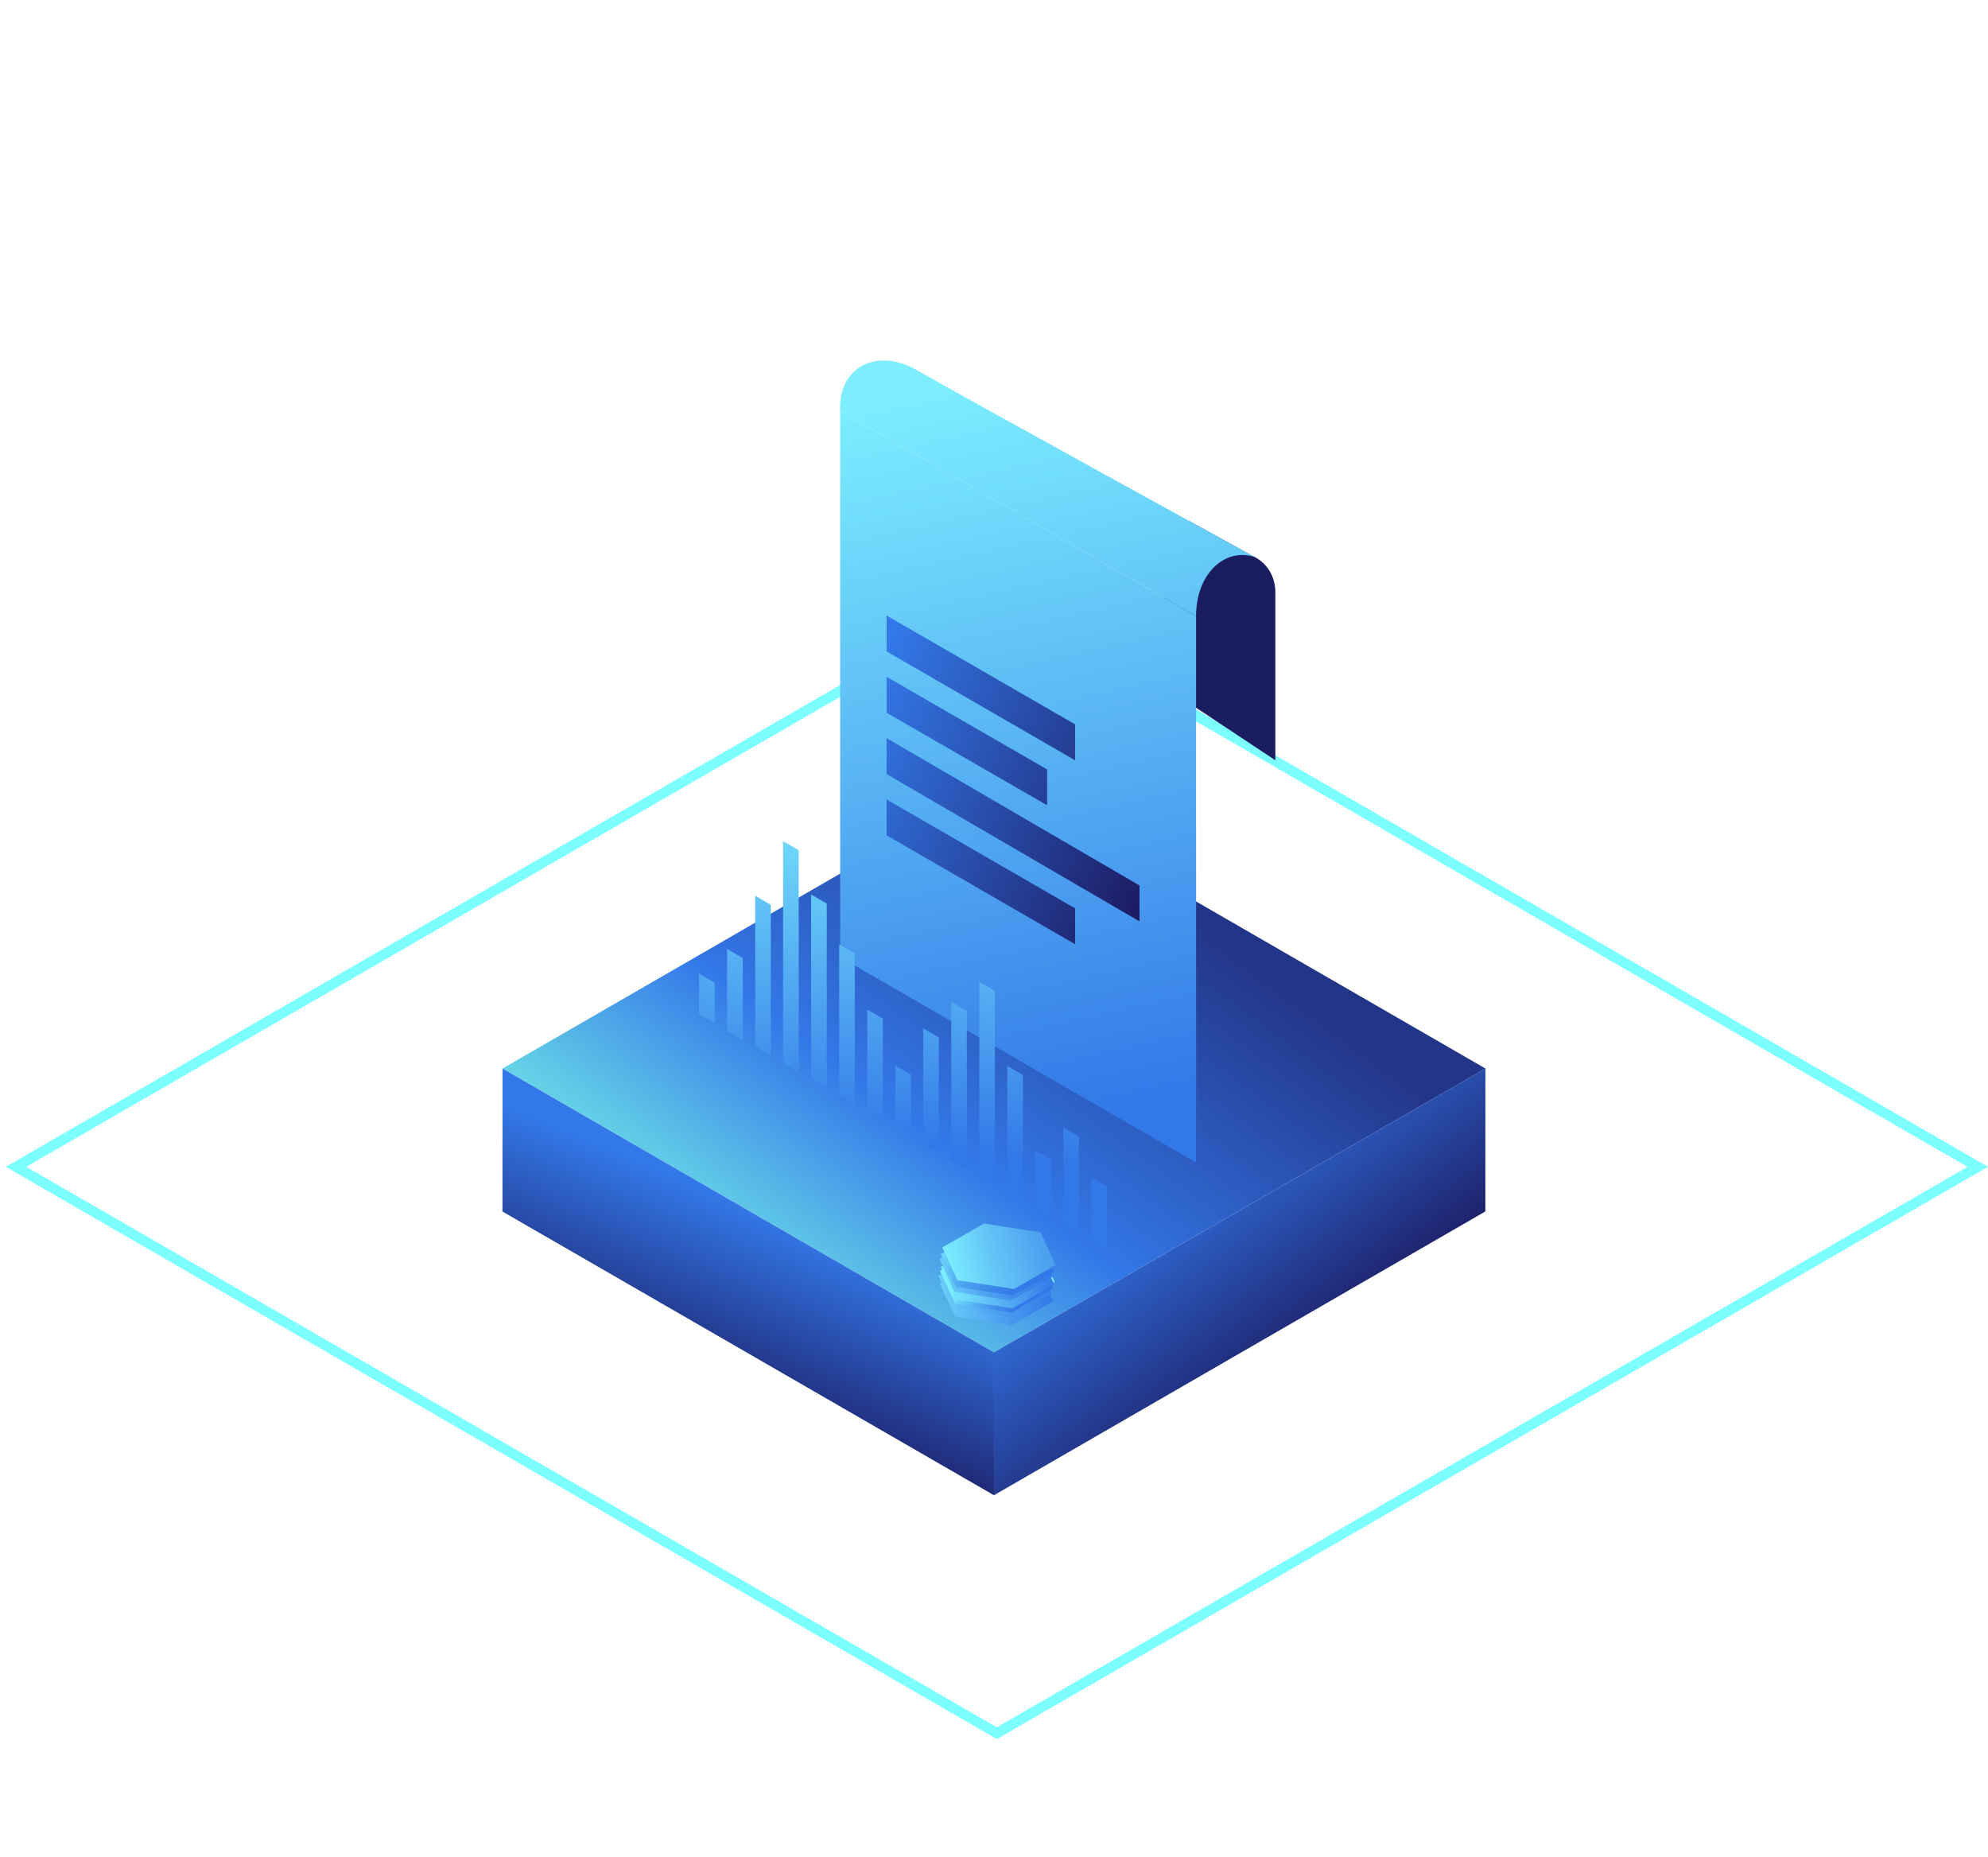
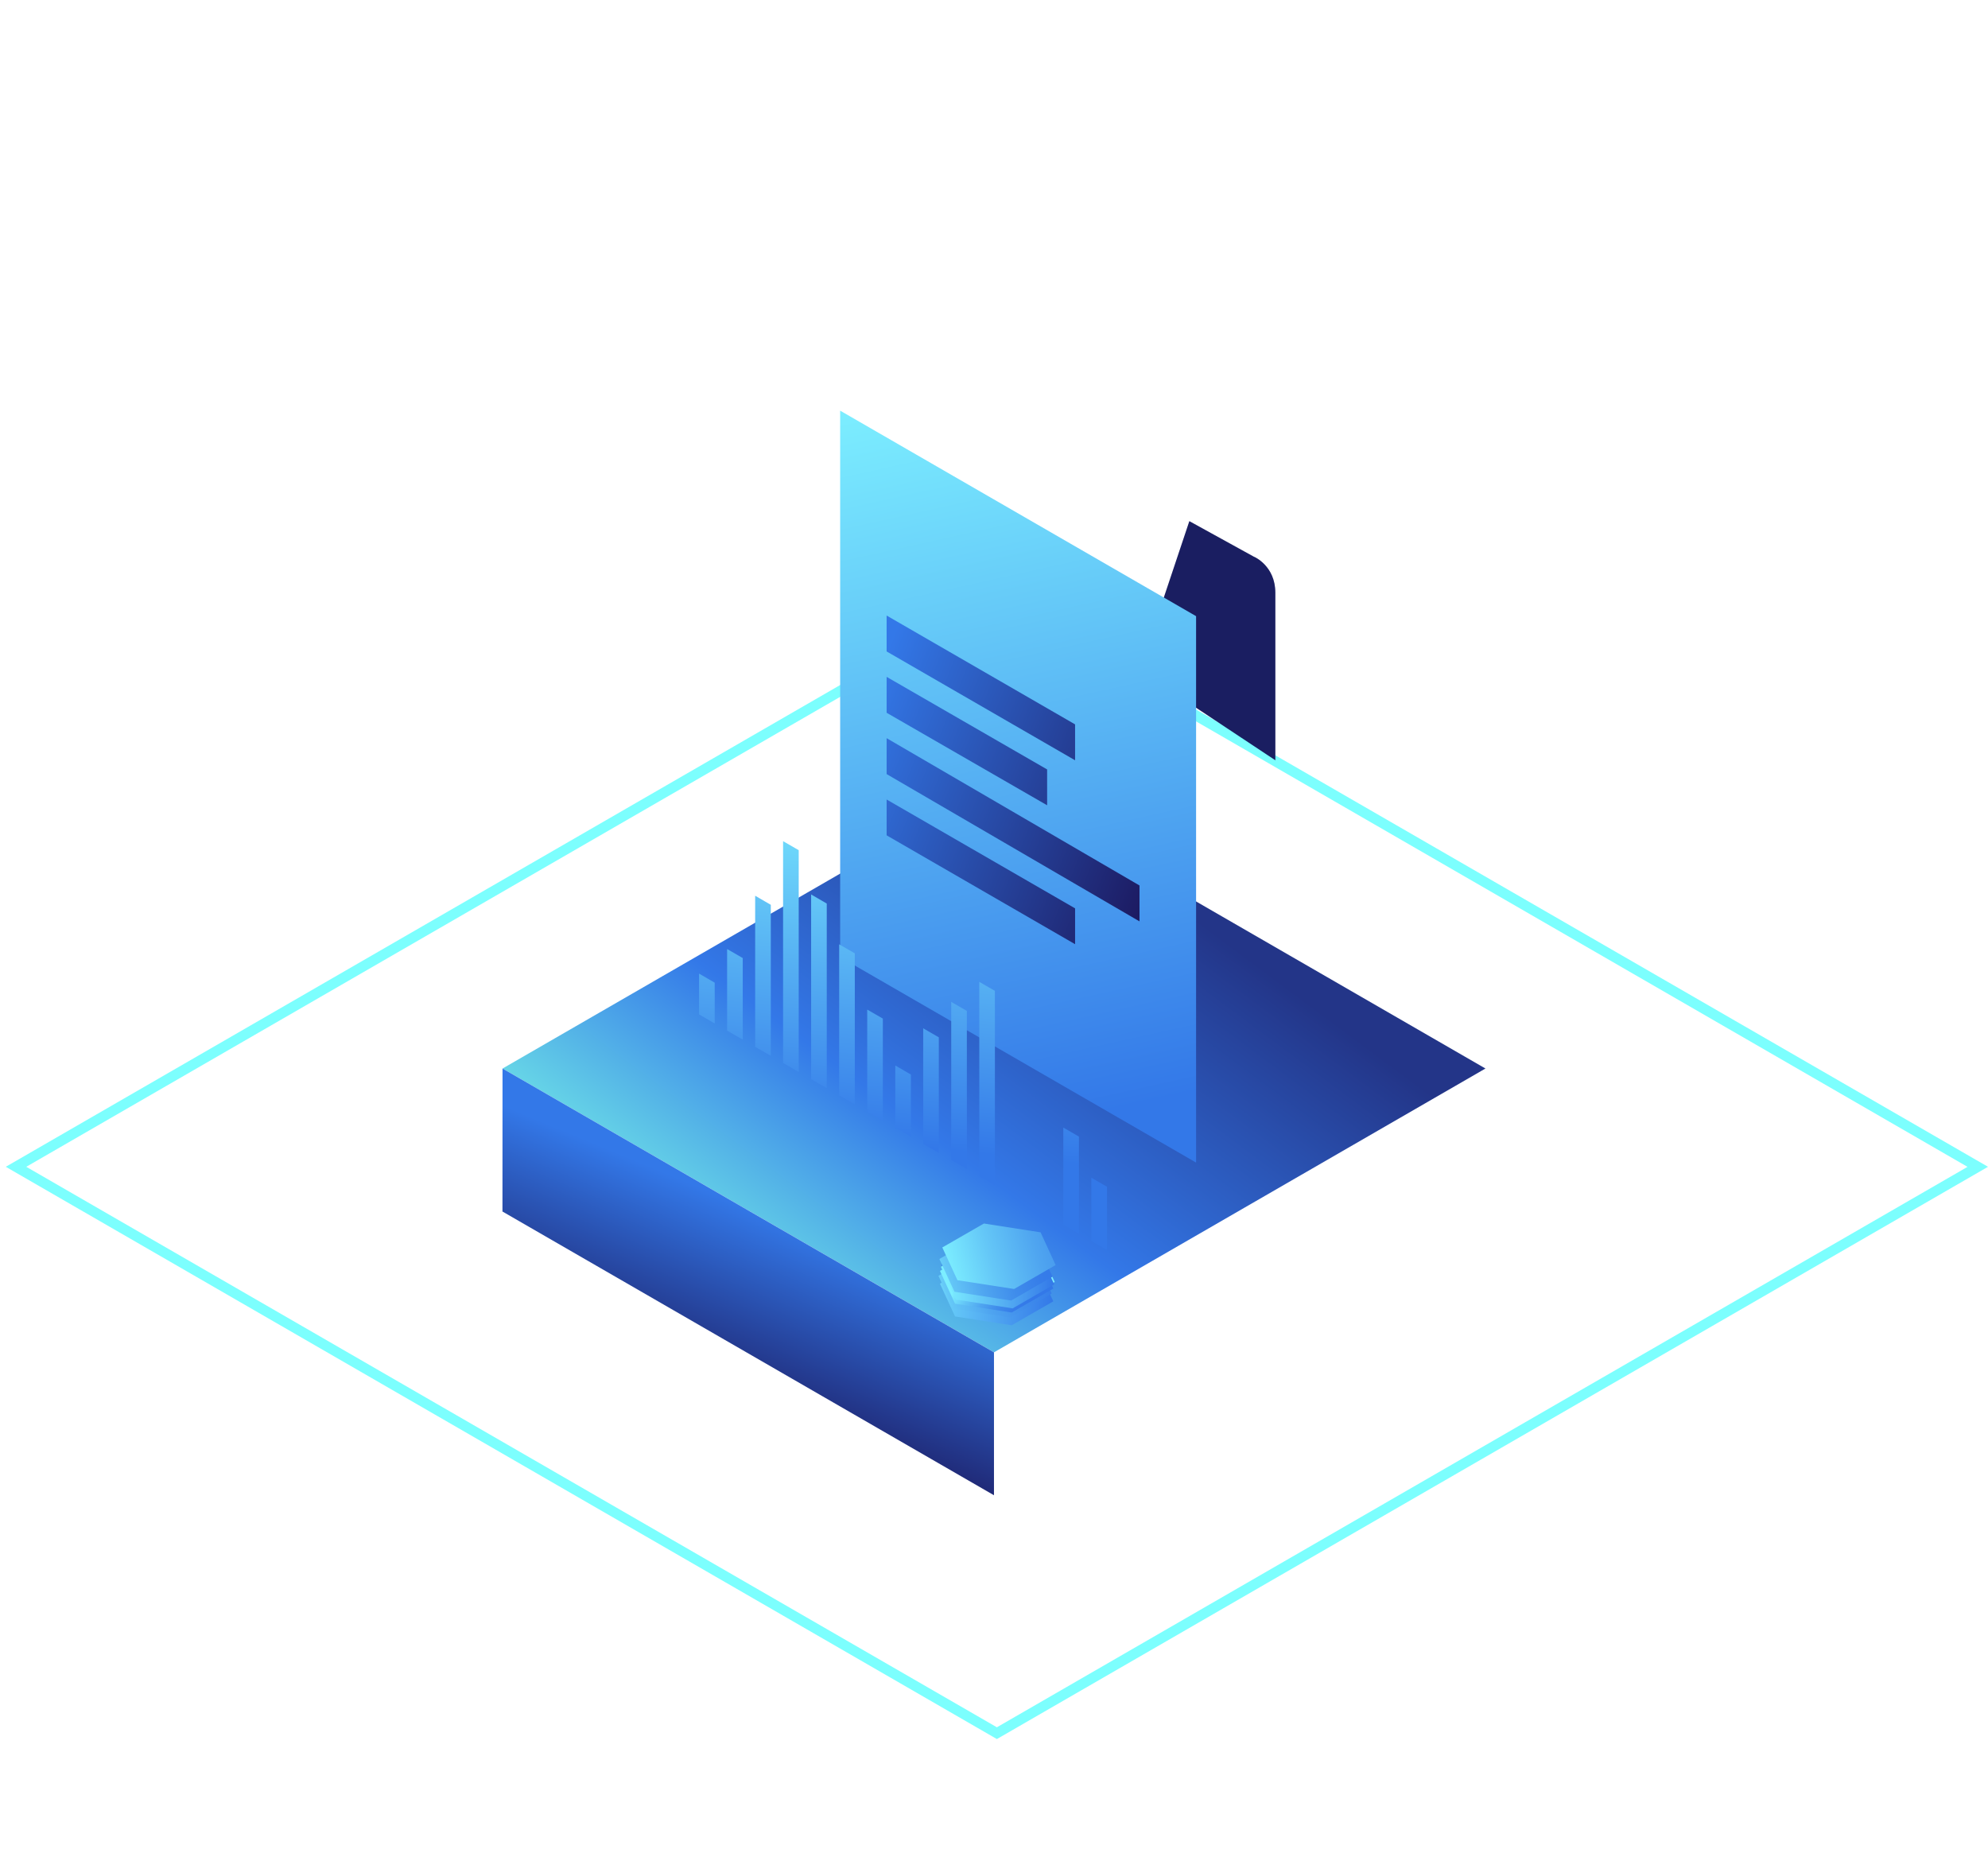
<svg xmlns="http://www.w3.org/2000/svg" width="182" height="170" viewBox="0 0 182 170" fill="none">
  <g clip-path="url(#clip0_344_937)">
    <path d="M91.264 55.506L180.125 106.812L91.264 158.114L2.404 106.807L91.264 55.506ZM91.264 54.423L0.529 106.807L91.264 159.192L182 106.807L91.264 54.423Z" fill="#7CFFFE" />
    <path d="M46.01 97.811L91.001 71.839L135.992 97.811L91.001 123.79L46.01 97.811Z" fill="url(#paint0_linear_344_937)" />
    <path d="M46.006 97.811L46 110.901L90.998 136.873V123.791L46.006 97.811Z" fill="url(#paint1_linear_344_937)" />
-     <path d="M90.998 123.791L135.989 97.811L135.983 110.894L90.998 136.873V123.791Z" fill="url(#paint2_linear_344_937)" />
    <path d="M114.825 50.97C114.825 50.97 116.759 51.795 116.759 54.257C116.759 56.236 116.759 69.596 116.759 69.596L104.32 61.353L108.883 47.703L114.825 50.977V50.97Z" fill="#1A1E61" />
    <path d="M109.501 56.403L76.916 37.591V87.609L109.501 106.422V56.403Z" fill="url(#paint3_linear_344_937)" />
-     <path d="M109.499 56.404C109.499 52.575 112.058 50.126 114.829 50.971C114.829 50.971 87.69 36.051 83.952 33.892C80.214 31.733 76.715 33.698 76.914 37.591L109.493 56.404H109.499Z" fill="url(#paint4_linear_344_937)" />
    <path d="M98.423 69.596L81.17 59.632V56.346L98.423 66.309V69.596Z" fill="url(#paint5_linear_344_937)" />
    <path d="M95.864 73.714L81.17 65.246V61.959L95.864 70.434V73.714Z" fill="url(#paint6_linear_344_937)" />
    <path d="M104.32 84.342L81.17 70.859V67.572L104.32 81.055V84.342Z" fill="url(#paint7_linear_344_937)" />
    <path d="M98.423 86.43L81.17 76.466V73.186L98.423 83.15V86.43Z" fill="url(#paint8_linear_344_937)" />
    <path d="M73.122 77.825L71.691 77V97.301L73.122 98.132V77.825Z" fill="url(#paint9_linear_344_937)" />
    <path d="M75.689 82.71L74.258 81.879V98.783L75.689 99.608V82.71Z" fill="url(#paint10_linear_344_937)" />
    <path d="M78.257 87.267L76.826 86.442V100.266L78.257 101.091V87.267Z" fill="url(#paint11_linear_344_937)" />
    <path d="M80.823 93.241L79.393 92.416V101.748L80.823 102.573V93.241Z" fill="url(#paint12_linear_344_937)" />
    <path d="M83.392 98.365L81.961 97.533V103.224L83.392 104.055V98.365Z" fill="url(#paint13_linear_344_937)" />
    <path d="M85.948 94.955L84.518 94.13V104.706L85.948 105.538V94.955Z" fill="url(#paint14_linear_344_937)" />
    <path d="M88.515 92.538L87.084 91.713V106.189L88.515 107.013V92.538Z" fill="url(#paint15_linear_344_937)" />
    <path d="M91.083 90.702L89.652 89.877V107.671L91.083 108.496V90.702Z" fill="url(#paint16_linear_344_937)" />
-     <path d="M93.65 98.403L92.219 97.578V109.153L93.65 109.978V98.403Z" fill="url(#paint17_linear_344_937)" />
-     <path d="M96.206 106.169L94.775 105.344V110.629L96.206 111.46V106.169Z" fill="url(#paint18_linear_344_937)" />
    <path d="M98.775 104.042L97.344 103.218V112.111L98.775 112.943V104.042Z" fill="url(#paint19_linear_344_937)" />
    <path d="M101.341 108.631L99.91 107.806V113.594L101.341 114.419V108.631Z" fill="url(#paint20_linear_344_937)" />
    <path d="M70.566 82.826L69.135 81.995V95.825L70.566 96.65V82.826Z" fill="url(#paint21_linear_344_937)" />
    <path d="M67.997 87.698L66.566 86.873V94.343L67.997 95.168V87.698Z" fill="url(#paint22_linear_344_937)" />
    <path d="M65.431 89.954L64 89.123V92.861L65.431 93.686V89.954Z" fill="url(#paint23_linear_344_937)" />
    <path d="M92.62 121.313L96.429 119.122L95.043 116.125L89.855 115.319L86.053 117.51L87.432 120.507L92.62 121.313Z" fill="url(#paint24_linear_344_937)" />
    <path d="M92.481 120.598L96.284 118.406L94.905 115.409L89.716 114.604L85.914 116.789L87.293 119.792L92.481 120.598Z" fill="url(#paint25_linear_344_937)" />
    <path d="M92.62 120.146L96.429 117.955L95.043 114.958L89.855 114.153L86.053 116.337L87.432 119.341L92.62 120.146Z" fill="url(#paint26_linear_344_937)" />
    <path d="M92.755 119.541L96.558 117.349L95.179 114.353L89.99 113.547L86.182 115.732L87.567 118.729L92.755 119.541Z" fill="url(#paint27_linear_344_937)" />
    <path d="M92.706 119.766L96.515 117.575L95.129 114.578L89.941 113.772L86.139 115.963L87.518 118.96L92.706 119.766Z" fill="url(#paint28_linear_344_937)" />
    <path d="M92.567 119.051L96.37 116.859L94.99 113.862L89.802 113.057L86 115.248L87.379 118.245L92.567 119.051Z" fill="url(#paint29_linear_344_937)" />
-     <path d="M92.706 118.599L96.515 116.408L95.129 113.411L89.941 112.606L86.139 114.797L87.518 117.794L92.706 118.599Z" fill="url(#paint30_linear_344_937)" />
    <path d="M92.841 117.994L96.644 115.802L95.264 112.806L90.076 112L86.268 114.191L87.653 117.188L92.841 117.994Z" fill="url(#paint31_linear_344_937)" />
  </g>
  <defs>
    <linearGradient id="paint0_linear_344_937" x1="110.002" y1="84.5" x2="78.002" y2="127.5" gradientUnits="userSpaceOnUse">
      <stop stop-color="#233588" />
      <stop offset="0.566" stop-color="#3378E8" />
      <stop offset="0.984" stop-color="#71E8E7" />
    </linearGradient>
    <linearGradient id="paint1_linear_344_937" x1="64" y1="129" x2="71.219" y2="111.636" gradientUnits="userSpaceOnUse">
      <stop stop-color="#1C1A61" />
      <stop offset="1" stop-color="#3378E8" />
    </linearGradient>
    <linearGradient id="paint2_linear_344_937" x1="117.998" y1="127" x2="103.998" y2="108.5" gradientUnits="userSpaceOnUse">
      <stop stop-color="#1C1A61" />
      <stop offset="1" stop-color="#3378E8" />
    </linearGradient>
    <linearGradient id="paint3_linear_344_937" x1="99.892" y1="102.078" x2="84.373" y2="32.235" gradientUnits="userSpaceOnUse">
      <stop stop-color="#3378E8" />
      <stop offset="0.95" stop-color="#7CEEFF" />
    </linearGradient>
    <linearGradient id="paint4_linear_344_937" x1="108.301" y1="100.202" x2="92.781" y2="30.366" gradientUnits="userSpaceOnUse">
      <stop stop-color="#3378E8" />
      <stop offset="0.95" stop-color="#7CEEFF" />
    </linearGradient>
    <linearGradient id="paint5_linear_344_937" x1="109.675" y1="70.801" x2="81.222" y2="59.594" gradientUnits="userSpaceOnUse">
      <stop stop-color="#1C1A61" />
      <stop offset="1" stop-color="#3378E8" />
    </linearGradient>
    <linearGradient id="paint6_linear_344_937" x1="107.845" y1="75.448" x2="79.391" y2="64.24" gradientUnits="userSpaceOnUse">
      <stop stop-color="#1C1A61" />
      <stop offset="1" stop-color="#3378E8" />
    </linearGradient>
    <linearGradient id="paint7_linear_344_937" x1="105.621" y1="81.029" x2="77.174" y2="69.822" gradientUnits="userSpaceOnUse">
      <stop stop-color="#1C1A61" />
      <stop offset="1" stop-color="#3378E8" />
    </linearGradient>
    <linearGradient id="paint8_linear_344_937" x1="103.933" y1="85.379" x2="75.479" y2="74.172" gradientUnits="userSpaceOnUse">
      <stop stop-color="#1C1A61" />
      <stop offset="1" stop-color="#3378E8" />
    </linearGradient>
    <linearGradient id="paint9_linear_344_937" x1="70.699" y1="103.585" x2="74.353" y2="69.266" gradientUnits="userSpaceOnUse">
      <stop stop-color="#3378E8" />
      <stop offset="0.95" stop-color="#7CEEFF" />
    </linearGradient>
    <linearGradient id="paint10_linear_344_937" x1="73.575" y1="103.894" x2="77.229" y2="69.569" gradientUnits="userSpaceOnUse">
      <stop stop-color="#3378E8" />
      <stop offset="0.95" stop-color="#7CEEFF" />
    </linearGradient>
    <linearGradient id="paint11_linear_344_937" x1="76.433" y1="104.197" x2="80.087" y2="69.872" gradientUnits="userSpaceOnUse">
      <stop stop-color="#3378E8" />
      <stop offset="0.95" stop-color="#7CEEFF" />
    </linearGradient>
    <linearGradient id="paint12_linear_344_937" x1="79.36" y1="104.506" x2="83.015" y2="70.188" gradientUnits="userSpaceOnUse">
      <stop stop-color="#3378E8" />
      <stop offset="0.95" stop-color="#7CEEFF" />
    </linearGradient>
    <linearGradient id="paint13_linear_344_937" x1="82.251" y1="104.816" x2="85.899" y2="70.491" gradientUnits="userSpaceOnUse">
      <stop stop-color="#3378E8" />
      <stop offset="0.95" stop-color="#7CEEFF" />
    </linearGradient>
    <linearGradient id="paint14_linear_344_937" x1="84.679" y1="105.074" x2="88.326" y2="70.749" gradientUnits="userSpaceOnUse">
      <stop stop-color="#3378E8" />
      <stop offset="0.95" stop-color="#7CEEFF" />
    </linearGradient>
    <linearGradient id="paint15_linear_344_937" x1="87.161" y1="105.338" x2="90.816" y2="71.019" gradientUnits="userSpaceOnUse">
      <stop stop-color="#3378E8" />
      <stop offset="0.95" stop-color="#7CEEFF" />
    </linearGradient>
    <linearGradient id="paint16_linear_344_937" x1="89.685" y1="105.609" x2="93.339" y2="71.284" gradientUnits="userSpaceOnUse">
      <stop stop-color="#3378E8" />
      <stop offset="0.95" stop-color="#7CEEFF" />
    </linearGradient>
    <linearGradient id="paint17_linear_344_937" x1="92.709" y1="105.931" x2="96.356" y2="71.606" gradientUnits="userSpaceOnUse">
      <stop stop-color="#3378E8" />
      <stop offset="0.95" stop-color="#7CEEFF" />
    </linearGradient>
    <linearGradient id="paint18_linear_344_937" x1="95.723" y1="106.247" x2="99.371" y2="71.928" gradientUnits="userSpaceOnUse">
      <stop stop-color="#3378E8" />
      <stop offset="0.95" stop-color="#7CEEFF" />
    </linearGradient>
    <linearGradient id="paint19_linear_344_937" x1="98.227" y1="106.517" x2="101.881" y2="72.192" gradientUnits="userSpaceOnUse">
      <stop stop-color="#3378E8" />
      <stop offset="0.95" stop-color="#7CEEFF" />
    </linearGradient>
    <linearGradient id="paint20_linear_344_937" x1="101.083" y1="106.82" x2="104.737" y2="72.495" gradientUnits="userSpaceOnUse">
      <stop stop-color="#3378E8" />
      <stop offset="0.95" stop-color="#7CEEFF" />
    </linearGradient>
    <linearGradient id="paint21_linear_344_937" x1="68.361" y1="103.333" x2="72.009" y2="69.015" gradientUnits="userSpaceOnUse">
      <stop stop-color="#3378E8" />
      <stop offset="0.95" stop-color="#7CEEFF" />
    </linearGradient>
    <linearGradient id="paint22_linear_344_937" x1="65.999" y1="103.089" x2="69.647" y2="68.763" gradientUnits="userSpaceOnUse">
      <stop stop-color="#3378E8" />
      <stop offset="0.95" stop-color="#7CEEFF" />
    </linearGradient>
    <linearGradient id="paint23_linear_344_937" x1="63.497" y1="102.818" x2="67.151" y2="68.499" gradientUnits="userSpaceOnUse">
      <stop stop-color="#3378E8" />
      <stop offset="0.95" stop-color="#7CEEFF" />
    </linearGradient>
    <linearGradient id="paint24_linear_344_937" x1="81.998" y1="118" x2="96.429" y2="118.316" gradientUnits="userSpaceOnUse">
      <stop offset="0.05" stop-color="#7CEEFF" />
      <stop offset="1" stop-color="#3378E8" />
    </linearGradient>
    <linearGradient id="paint25_linear_344_937" x1="98" y1="114.5" x2="83.5" y2="118" gradientUnits="userSpaceOnUse">
      <stop stop-color="#3378E8" />
      <stop offset="0.16" stop-color="#367DE9" />
      <stop offset="0.35" stop-color="#3F8CEB" />
      <stop offset="0.57" stop-color="#4FA5F0" />
      <stop offset="0.79" stop-color="#64C7F7" />
      <stop offset="1" stop-color="#7CEEFF" />
    </linearGradient>
    <linearGradient id="paint26_linear_344_937" x1="88.482" y1="115.487" x2="94.476" y2="119.102" gradientUnits="userSpaceOnUse">
      <stop offset="0.05" stop-color="#7CEEFF" />
      <stop offset="0.25" stop-color="#64C7F7" />
      <stop offset="0.46" stop-color="#4FA5F0" />
      <stop offset="0.66" stop-color="#3F8CEB" />
      <stop offset="0.85" stop-color="#367DE9" />
      <stop offset="1" stop-color="#3378E8" />
    </linearGradient>
    <linearGradient id="paint27_linear_344_937" x1="88.618" y1="114.881" x2="94.611" y2="118.497" gradientUnits="userSpaceOnUse">
      <stop stop-color="#3378E8" />
      <stop offset="0.15" stop-color="#367DE9" />
      <stop offset="0.34" stop-color="#3F8CEB" />
      <stop offset="0.54" stop-color="#4FA5F0" />
      <stop offset="0.75" stop-color="#64C7F7" />
      <stop offset="0.95" stop-color="#7CEEFF" />
    </linearGradient>
    <linearGradient id="paint28_linear_344_937" x1="86.139" y1="116.769" x2="96.515" y2="116.769" gradientUnits="userSpaceOnUse">
      <stop offset="0.05" stop-color="#7CEEFF" />
      <stop offset="1" stop-color="#3378E8" />
    </linearGradient>
    <linearGradient id="paint29_linear_344_937" x1="96.5" y1="113.5" x2="84" y2="116.5" gradientUnits="userSpaceOnUse">
      <stop stop-color="#3378E8" />
      <stop offset="0.16" stop-color="#367DE9" />
      <stop offset="0.35" stop-color="#3F8CEB" />
      <stop offset="0.57" stop-color="#4FA5F0" />
      <stop offset="0.79" stop-color="#64C7F7" />
      <stop offset="1" stop-color="#7CEEFF" />
    </linearGradient>
    <linearGradient id="paint30_linear_344_937" x1="85.998" y1="112" x2="94.562" y2="117.555" gradientUnits="userSpaceOnUse">
      <stop offset="0.05" stop-color="#7CEEFF" />
      <stop offset="0.25" stop-color="#64C7F7" />
      <stop offset="0.46" stop-color="#4FA5F0" />
      <stop offset="0.66" stop-color="#3F8CEB" />
      <stop offset="0.85" stop-color="#367DE9" />
      <stop offset="1" stop-color="#3378E8" />
    </linearGradient>
    <linearGradient id="paint31_linear_344_937" x1="105.002" y1="110" x2="85.502" y2="115.5" gradientUnits="userSpaceOnUse">
      <stop stop-color="#3378E8" />
      <stop offset="0.15" stop-color="#367DE9" />
      <stop offset="0.34" stop-color="#3F8CEB" />
      <stop offset="0.54" stop-color="#4FA5F0" />
      <stop offset="0.75" stop-color="#64C7F7" />
      <stop offset="0.95" stop-color="#7CEEFF" />
    </linearGradient>
    <clipPath id="clip0_344_937">
      <rect width="182" height="148.393" fill="white" transform="translate(0 10.804)" />
    </clipPath>
  </defs>
</svg>